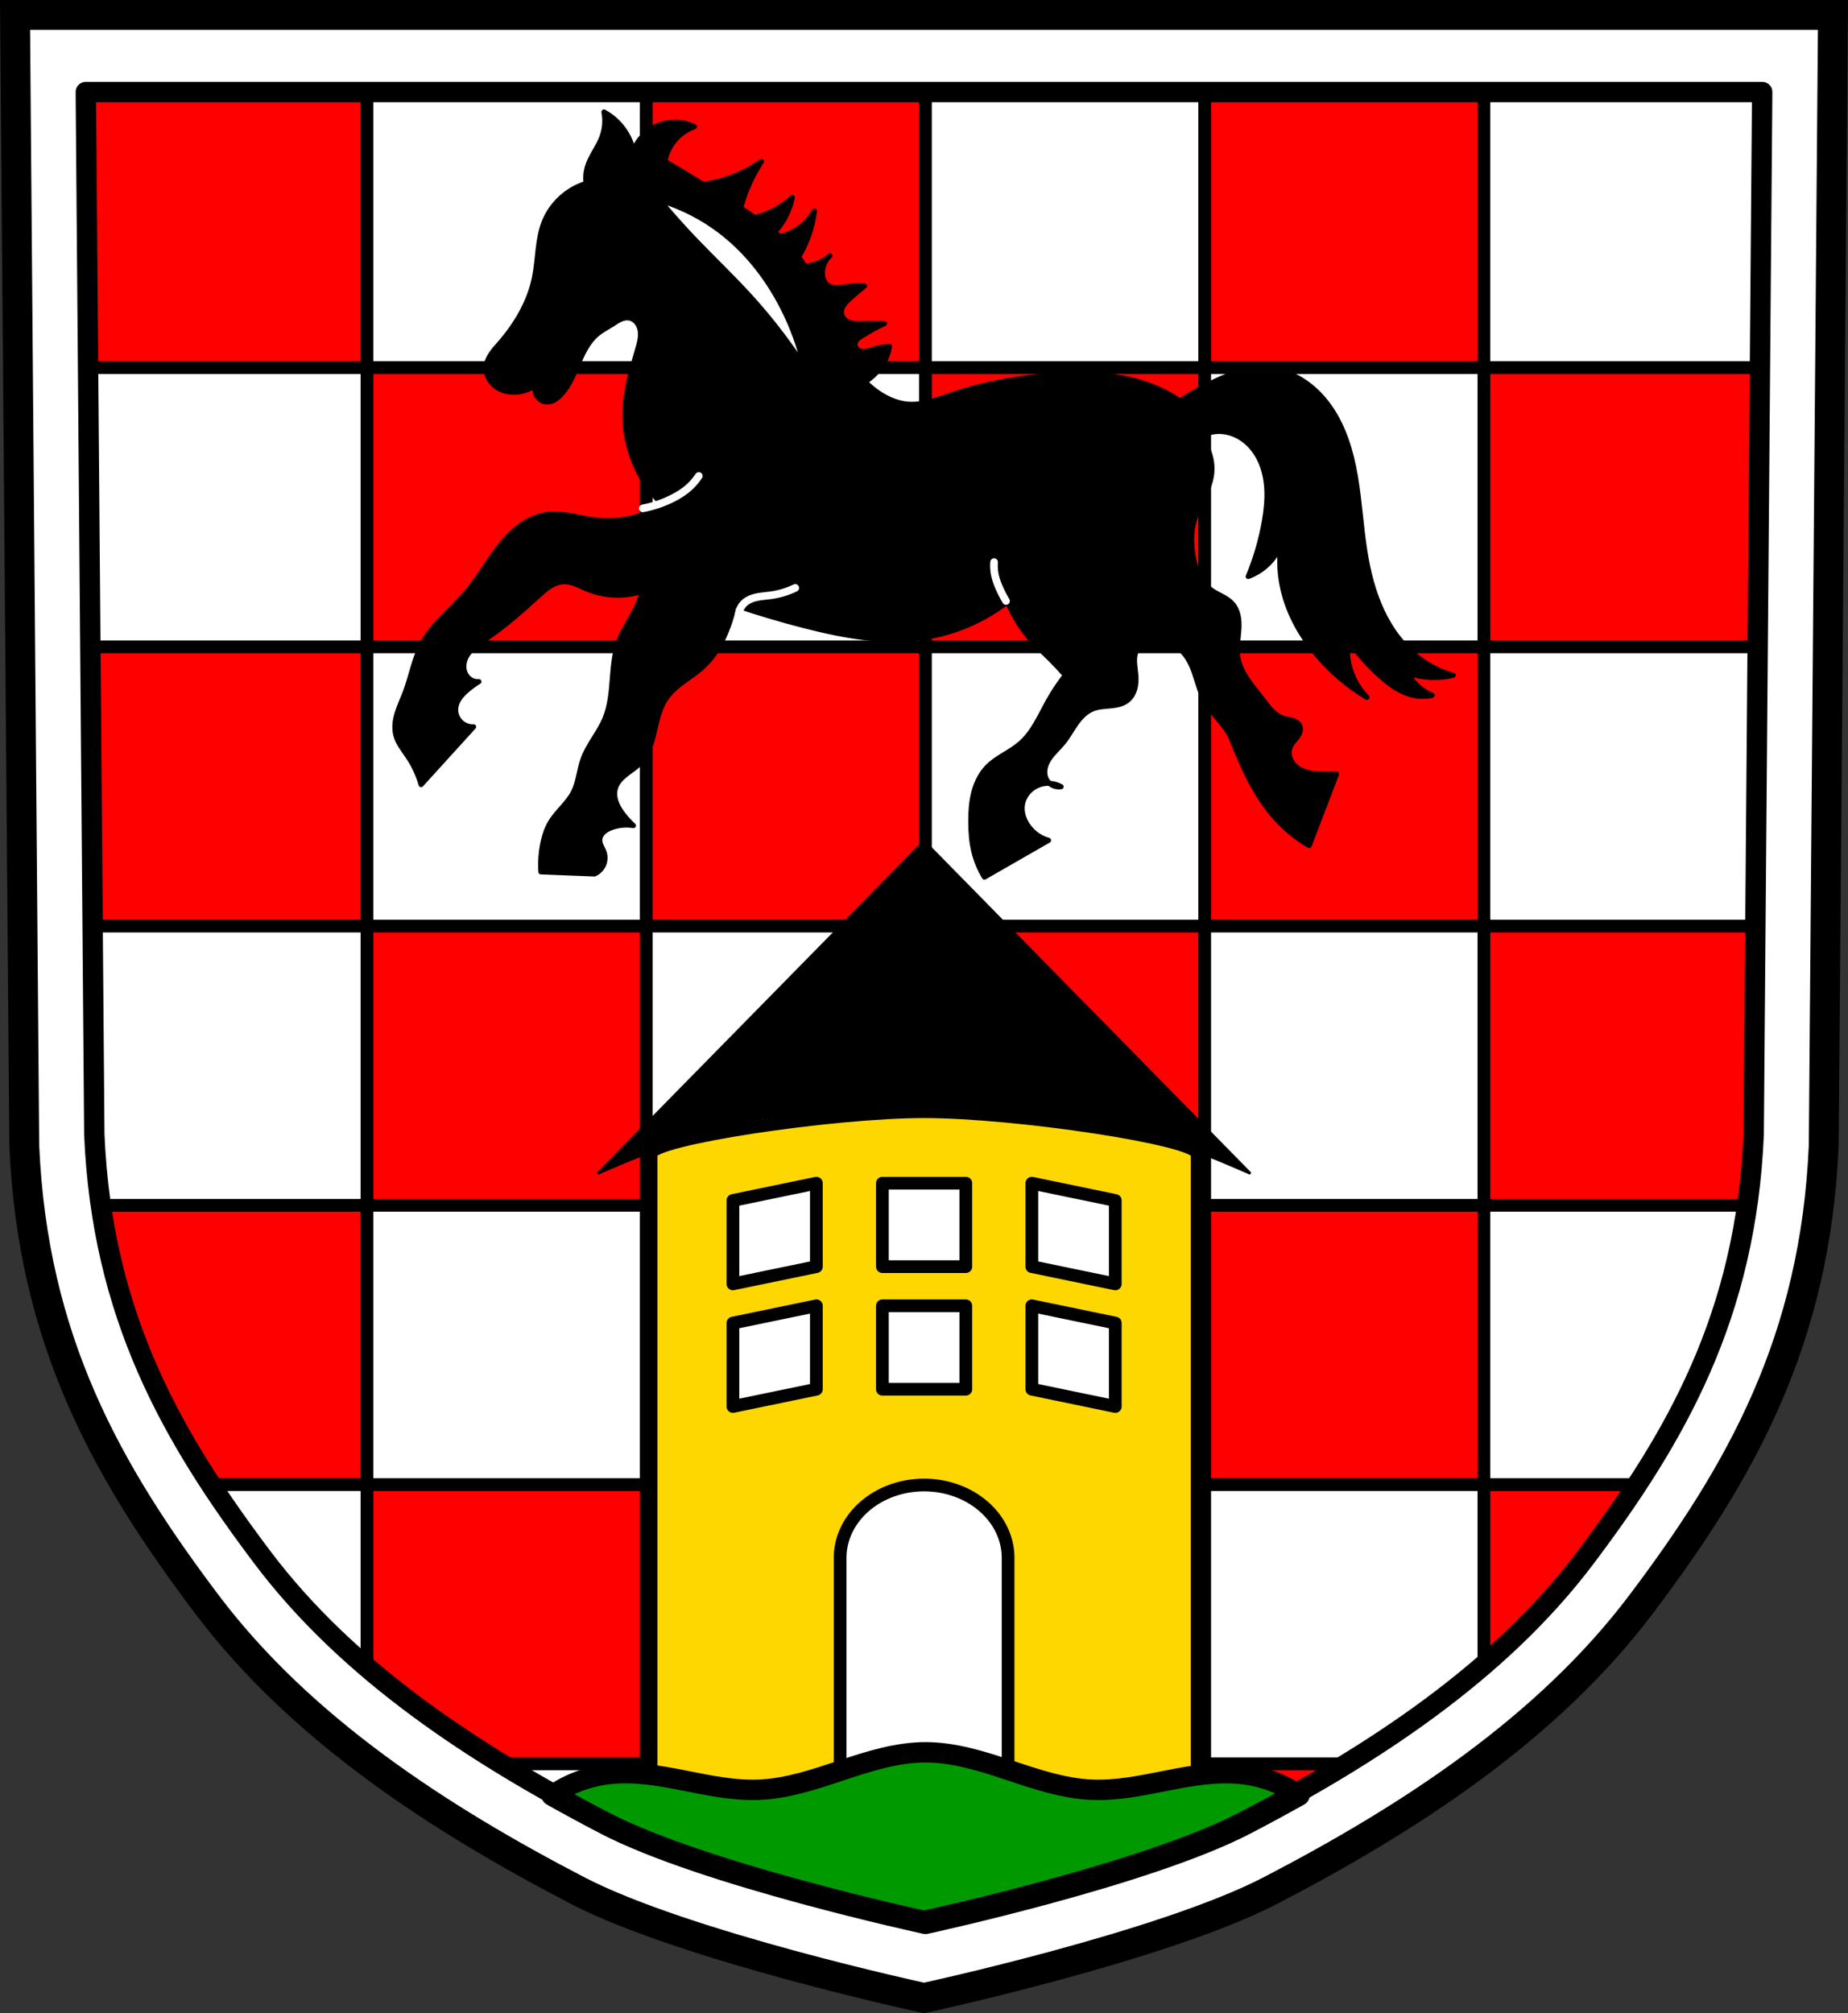
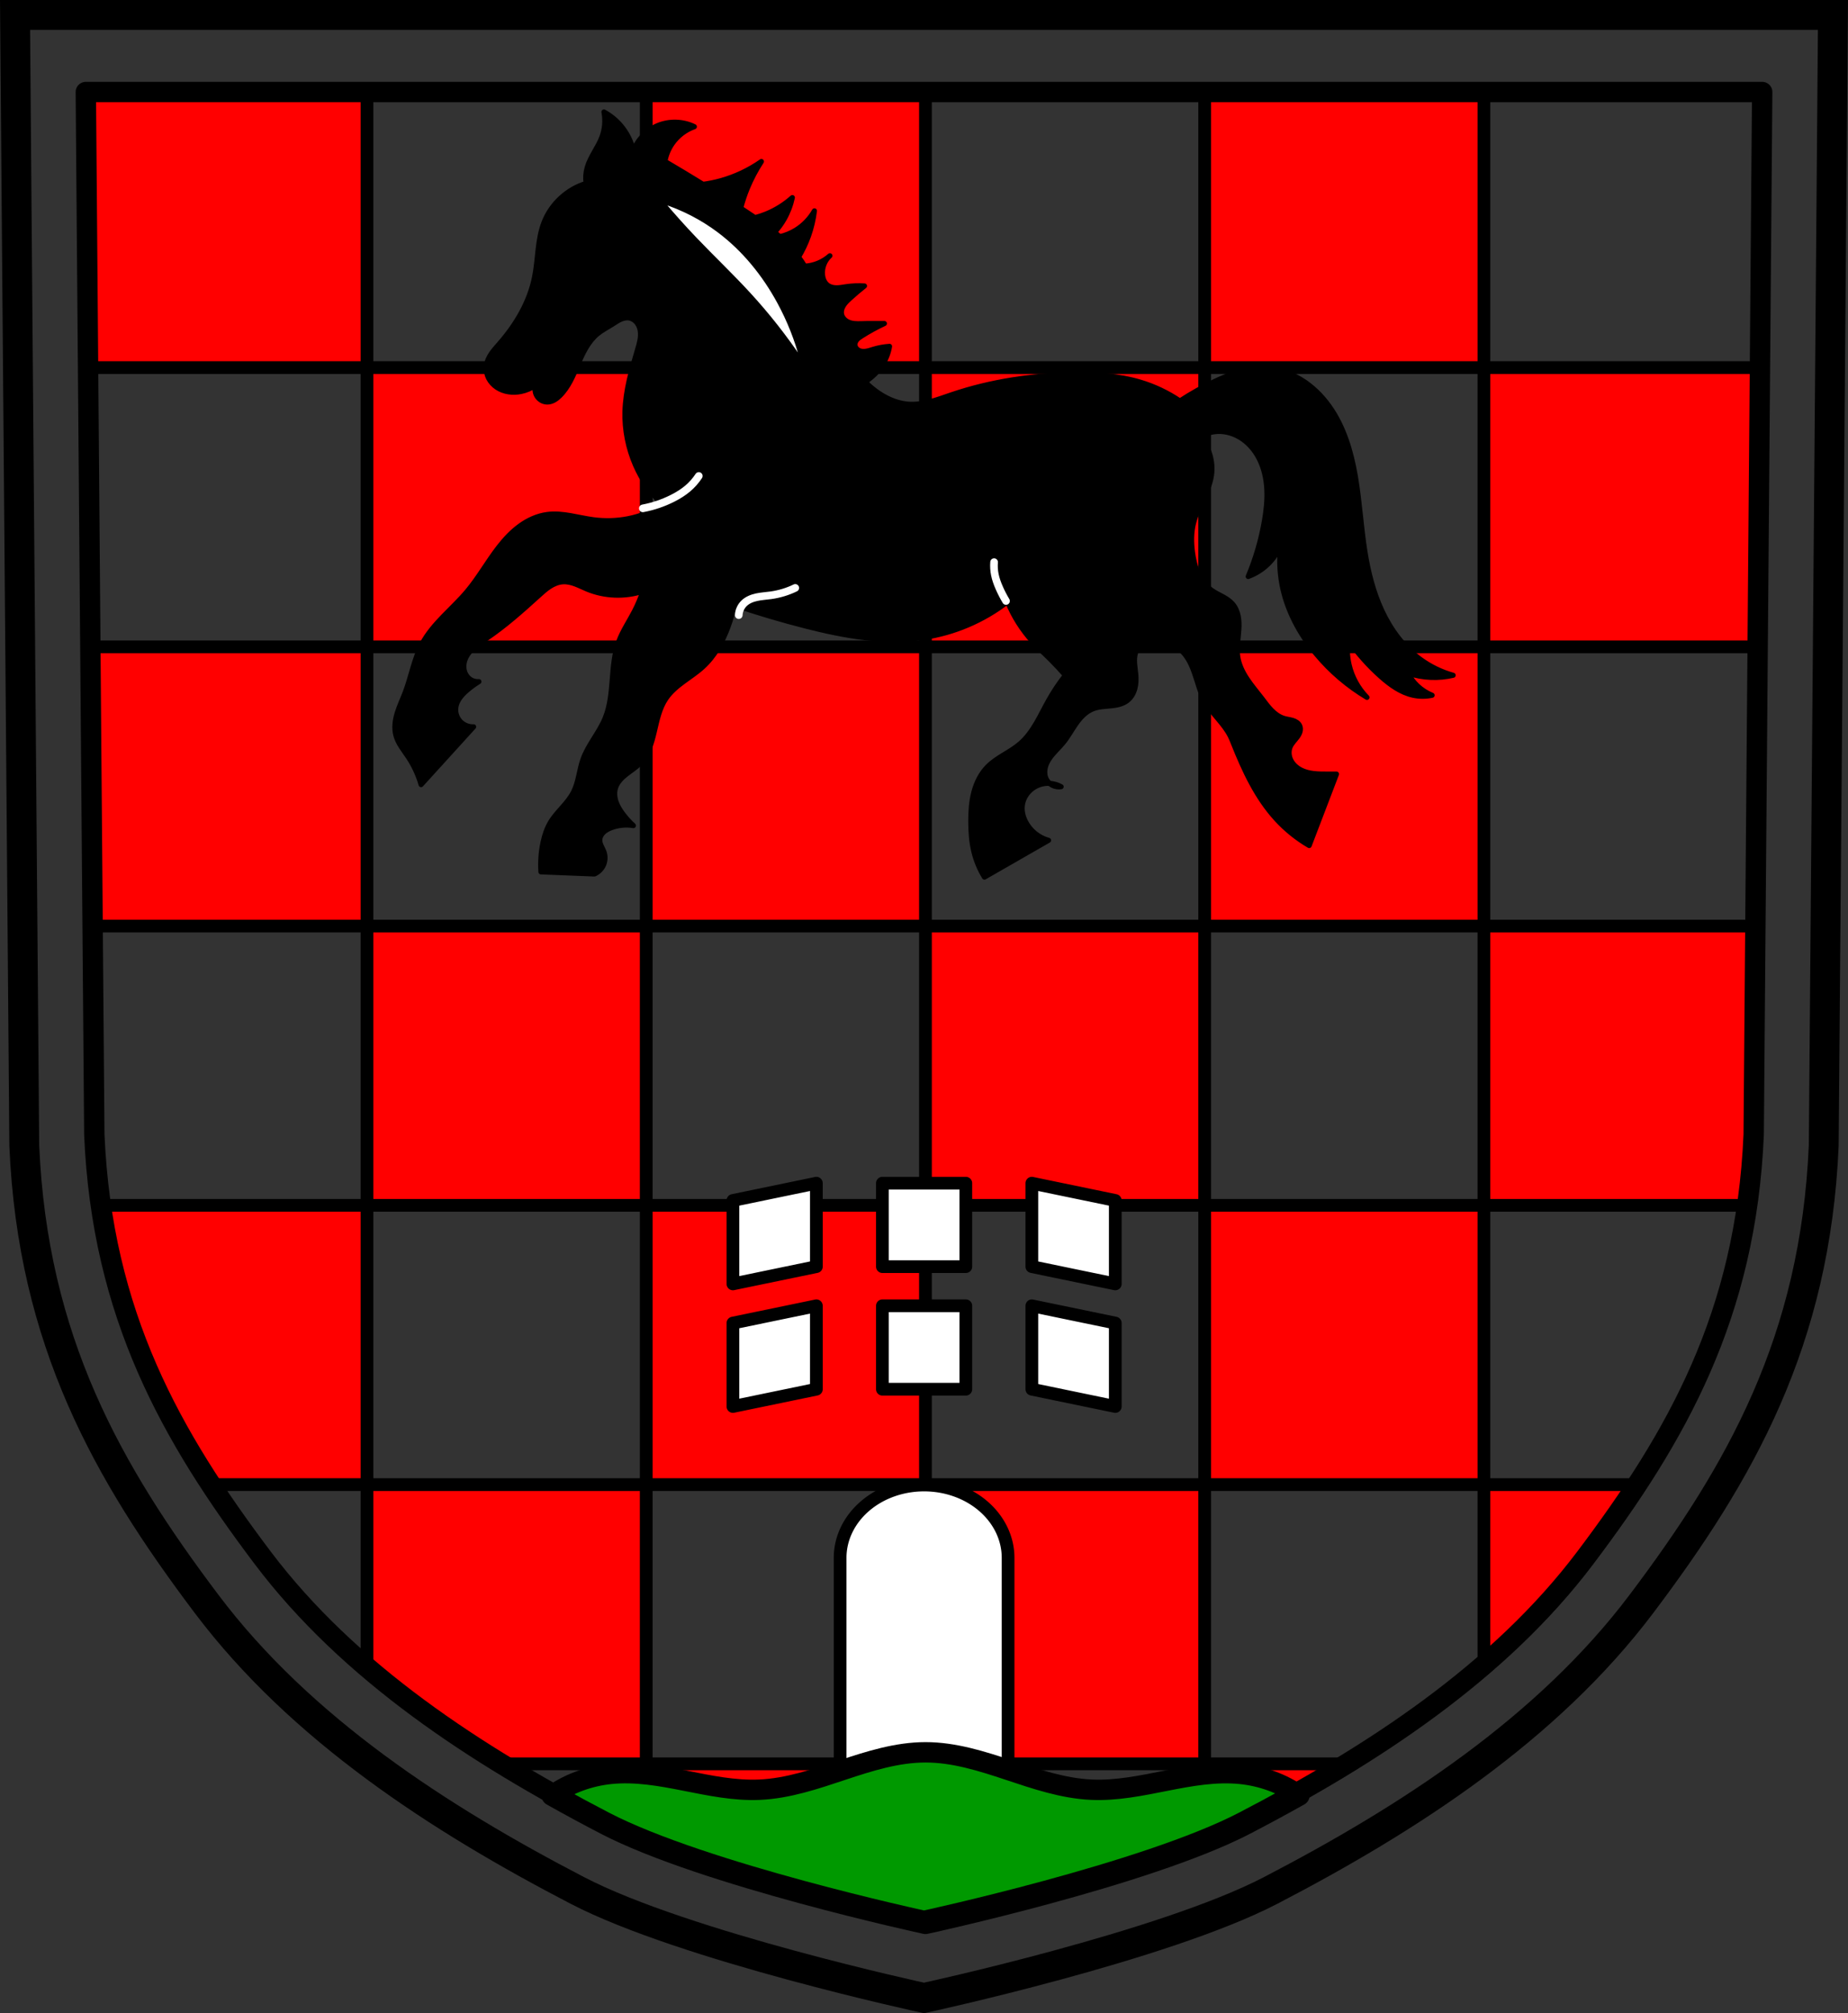
<svg xmlns="http://www.w3.org/2000/svg" xmlns:ns1="http://www.inkscape.org/namespaces/inkscape" xmlns:ns2="http://sodipodi.sourceforge.net/DTD/sodipodi-0.dtd" width="192.212mm" height="209.379mm" viewBox="0 0 192.212 209.379" version="1.1" id="svg5445" ns1:version="0.92.4 (5da689c313, 2019-01-14)" ns2:docname="DEU Traben-Trarbach COA.svg">
  <rect x="0" y="0" width="192.212" height="209.379" fill="#333333" stroke="none" />
  <defs id="defs5439">
    <ns1:path-effect effect="spiro" id="path-effect897" is_visible="true" />
    <ns1:path-effect effect="spiro" id="path-effect893" is_visible="true" />
    <ns1:path-effect effect="spiro" id="path-effect889" is_visible="true" />
    <ns1:path-effect effect="spiro" id="path-effect885" is_visible="true" />
    <ns1:path-effect effect="spiro" id="path-effect880" is_visible="true" />
    <ns1:path-effect effect="spiro" id="path-effect7371" is_visible="true" />
    <ns1:path-effect effect="spiro" id="path-effect7221" is_visible="true" />
    <ns1:path-effect effect="spiro" id="path-effect7371-1" is_visible="true" />
    <ns1:path-effect effect="spiro" id="path-effect7371-1-0" is_visible="true" />
  </defs>
  <ns2:namedview id="base" pagecolor="#ffffff" bordercolor="#666666" borderopacity="1.0" ns1:pageopacity="0.0" ns1:pageshadow="2" ns1:zoom="0.69248313" ns1:cx="363.23517" ns1:cy="395.67751" ns1:document-units="mm" ns1:current-layer="layer1" showgrid="false" ns1:window-width="1366" ns1:window-height="745" ns1:window-x="-8" ns1:window-y="-8" ns1:window-maximized="1" ns1:snap-midpoints="true" ns1:snap-smooth-nodes="true" fit-margin-top="0" fit-margin-left="0" fit-margin-right="0" fit-margin-bottom="0" ns1:object-paths="false" ns1:snap-nodes="false" />
  <g ns1:label="Ebene 1" ns1:groupmode="layer" id="layer1" transform="translate(-2.201,-4.155)">
-     <path style="fill:#ffffff;fill-rule:evenodd;stroke:none;stroke-width:3.104;stroke-opacity:1" d="m 3.766,5.726 0.959,117.581 c 0.873,20.332 8.676,34.029 18.974,47.693 9.776,12.972 24.149,22.301 38.563,29.79 11.162,5.8 36.045,11.176 36.045,11.176 0,0 24.883,-5.376 36.045,-11.176 14.414,-7.489 28.786,-16.818 38.563,-29.79 10.298,-13.664 18.101,-27.361 18.974,-47.693 L 192.848,5.726 h -94.539 -0.002 -0.002 z" id="path10563-0-6-7-0-8" ns1:connector-curvature="0" />
    <path style="fill:none;fill-rule:evenodd;stroke:#000000;stroke-width:3.104;stroke-opacity:1" d="M 3.766,5.708 4.725,123.289 c 0.873,20.332 8.676,34.029 18.974,47.693 9.776,12.972 24.149,22.301 38.563,29.79 11.162,5.8 36.045,11.176 36.045,11.176 0,0 24.883,-5.376 36.045,-11.176 14.414,-7.489 28.786,-16.818 38.563,-29.79 10.298,-13.664 18.101,-27.361 18.974,-47.693 L 192.848,5.708 h -94.539 -0.002 -0.002 z" id="path10563-0-6-7-0" ns1:connector-curvature="0" />
    <path style="fill:#ff0000;fill-opacity:1;stroke:#000000;stroke-width:5;stroke-linecap:round;stroke-linejoin:round;stroke-miterlimit:4;stroke-dasharray:none;stroke-opacity:1" d="M 34.443 36.17 L 34.443 123.121 L 34.615 144.266 L 144.041 144.266 L 144.041 36.17 L 34.443 36.17 z M 144.041 144.266 L 144.041 253.861 L 253.639 253.861 L 253.639 144.266 L 144.041 144.266 z M 253.639 144.266 L 363.234 144.266 L 363.234 36.17 L 363.227 36.17 L 253.639 36.17 L 253.639 144.266 z M 253.639 253.861 L 253.639 363.457 L 363.234 363.457 L 363.234 253.861 L 253.639 253.861 z M 253.639 363.457 L 144.041 363.457 L 144.041 473.053 L 253.639 473.053 L 253.639 363.457 z M 253.639 473.053 L 253.639 582.648 L 363.234 582.648 L 363.234 473.053 L 253.639 473.053 z M 253.639 582.648 L 144.041 582.648 L 144.041 655.201 C 159.988 668.867 177.352 681.112 195.348 692.244 L 253.639 692.244 L 253.639 582.648 z M 253.639 692.244 L 253.639 723.354 C 296.278 740.581 363.234 755.051 363.234 755.051 L 363.234 692.244 L 253.639 692.244 z M 144.041 582.648 L 144.041 473.053 L 39.541 473.053 C 45.615 516.147 61.359 550.463 82.305 582.648 L 144.041 582.648 z M 144.041 363.457 L 144.041 253.861 L 35.51 253.861 L 36.402 363.457 L 144.041 363.457 z M 472.832 36.17 L 472.832 144.266 L 582.43 144.266 L 582.43 36.17 L 472.832 36.17 z M 582.43 144.266 L 582.43 253.861 L 690.961 253.861 L 691.854 144.266 L 582.43 144.266 z M 582.43 253.861 L 472.832 253.861 L 472.832 363.457 L 582.43 363.457 L 582.43 253.861 z M 582.43 363.457 L 582.43 473.053 L 686.93 473.053 C 688.148 464.409 688.989 455.422 689.393 446.018 L 690.066 363.457 L 582.43 363.457 z M 582.43 473.053 L 472.832 473.053 L 472.832 582.648 L 582.43 582.648 L 582.43 473.053 z M 582.43 582.648 L 582.43 655.201 C 597.539 642.252 611.378 628.029 623.264 612.258 C 630.647 602.461 637.653 592.656 644.166 582.648 L 582.43 582.648 z M 472.832 582.648 L 363.236 582.648 L 363.236 692.244 L 472.832 692.244 L 472.832 582.648 z M 472.832 692.244 L 472.832 723.354 C 478.716 720.976 484.146 718.547 488.863 716.096 C 503.082 708.707 517.287 700.803 531.123 692.244 L 472.832 692.244 z M 472.832 473.053 L 472.832 363.457 L 363.236 363.457 L 363.236 473.053 L 472.832 473.053 z M 472.832 253.861 L 472.832 144.266 L 363.236 144.266 L 363.236 253.861 L 472.832 253.861 z " transform="matrix(0.265,0,0,0.265,2.201,4.155)" id="rect7031" />
-     <path style="fill:#ffd700;fill-opacity:1;stroke:#000000;stroke-width:1.323;stroke-linecap:round;stroke-linejoin:round;stroke-miterlimit:4;stroke-dasharray:none;stroke-opacity:1" d="m 98.318,119.775 c -9.578,-10e-6 -28.397,2.838 -28.397,4.381 v 66.802 H 126.714 V 124.156 c 1e-4,-1.543 -18.819,-4.381 -28.396,-4.381 z" id="rect7239" ns1:connector-curvature="0" ns2:nodetypes="acccca" />
    <path ns1:connector-curvature="0" style="fill:#ffffff;fill-opacity:1;stroke:#000000;stroke-width:1.323;stroke-linecap:round;stroke-linejoin:round;stroke-miterlimit:4;stroke-dasharray:none;stroke-opacity:1" d="m 87.112,127.21 -8.678,1.796 v 8.678 l 8.678,-1.796 z m 6.868,0 v 8.678 h 8.677 v -8.678 z m 15.545,0 v 8.678 l 8.677,1.796 v -8.678 z m -22.413,12.751 -8.678,1.796 v 8.677 l 8.678,-1.796 z m 6.868,0 v 8.677 h 8.677 v -8.677 z m 15.545,0 v 8.677 l 8.677,1.796 v -8.677 z m -11.207,18.639 a 8.735,7.571 0 0 0 -8.735,7.57 v 24.788 h 17.47 v -24.788 a 8.735,7.571 0 0 0 -8.735,-7.57 z" id="rect7244" />
-     <path style="fill:#000000;stroke:#000000;stroke-width:0.265px;stroke-linecap:butt;stroke-linejoin:miter;stroke-opacity:1" d="M 98.318,91.652 64.38,126.205 c 0,0 9.188,-4.091 14.062,-5.187 6.489,-1.459 19.875,-1.772 19.875,-1.772 0,0 13.386,0.313 19.875,1.772 4.874,1.096 14.062,5.187 14.062,5.187 z" id="path7302" ns1:connector-curvature="0" />
    <path style="fill:#009900;stroke:#000000;stroke-width:8;stroke-linecap:butt;stroke-linejoin:round;stroke-miterlimit:4;stroke-dasharray:none;stroke-opacity:1;fill-opacity:1" d="M 363.262 687.719 C 352.085 687.72 341.225 691.167 330.619 694.695 C 320.013 698.223 309.27 701.902 298.104 702.393 C 288.29 702.824 278.559 700.773 268.922 698.869 C 259.285 696.965 249.463 695.191 239.689 696.182 C 231.418 697.02 223.318 699.909 216.543 704.709 C 223.534 708.637 230.567 712.437 237.607 716.096 C 276.512 736.312 363.234 755.051 363.234 755.051 C 363.234 755.051 449.959 736.312 488.863 716.096 C 495.932 712.423 502.991 708.607 510.01 704.662 C 503.225 699.872 495.113 697.006 486.836 696.182 C 477.061 695.208 467.241 696.984 457.604 698.885 C 447.966 700.786 438.235 702.829 428.422 702.393 C 417.256 701.896 406.51 698.217 395.904 694.689 C 385.298 691.162 374.439 687.717 363.262 687.719 z " transform="matrix(0.265,0,0,0.265,2.201,4.155)" id="path7219" />
    <path style="fill:none;fill-rule:evenodd;stroke:#000000;stroke-width:2.117;stroke-opacity:1;stroke-miterlimit:4;stroke-dasharray:none;stroke-linejoin:round;stroke-linecap:round" d="M 11.127,13.725 12.011,122.164 c 0.805,18.751 8.001,31.383 17.497,43.985 9.015,11.963 22.269,20.567 35.56,27.474 10.293,5.349 33.239,10.307 33.239,10.307 0,0 22.946,-4.958 33.239,-10.307 13.291,-6.907 26.545,-15.511 35.56,-27.474 9.496,-12.601 16.692,-25.234 17.497,-43.985 L 185.488,13.725 h -87.179 -0.002 -0.002 z" id="path10563-0-6-7-00" ns1:connector-curvature="0" />
    <path ns1:connector-curvature="0" style="fill:#000000;stroke:#000000;stroke-width:0.529;stroke-linecap:butt;stroke-linejoin:round;stroke-miterlimit:4;stroke-dasharray:none;stroke-opacity:1" d="m 65.02,15.799 c 0.168,0.873 0.091,1.79 -0.219,2.623 -0.41,1.102 -1.211,2.038 -1.53,3.17 -0.15,0.531 -0.187,1.093 -0.11,1.64 -1.967,0.595 -3.626,2.13 -4.372,4.045 -0.7,1.796 -0.608,3.793 -0.984,5.684 -0.511,2.571 -1.886,4.909 -3.607,6.886 -0.311,0.357 -0.635,0.706 -0.9,1.098 -0.266,0.392 -0.473,0.836 -0.521,1.307 -0.043,0.426 0.048,0.862 0.244,1.242 0.196,0.38 0.495,0.705 0.849,0.944 0.724,0.489 1.658,0.61 2.514,0.437 0.548,-0.111 1.073,-0.335 1.531,-0.656 -0.118,0.358 -0.078,0.765 0.109,1.093 0.11,0.193 0.269,0.359 0.459,0.474 0.19,0.115 0.412,0.18 0.634,0.182 0.251,0.002 0.498,-0.076 0.718,-0.196 0.22,-0.121 0.415,-0.284 0.593,-0.46 0.904,-0.893 1.397,-2.108 1.894,-3.277 0.498,-1.169 1.056,-2.37 2.041,-3.172 0.47,-0.384 1.018,-0.658 1.53,-0.983 0.269,-0.171 0.531,-0.358 0.821,-0.492 0.289,-0.135 0.614,-0.216 0.929,-0.163 0.318,0.053 0.604,0.243 0.802,0.497 0.198,0.254 0.312,0.567 0.355,0.886 0.086,0.638 -0.1,1.278 -0.283,1.895 -0.626,2.11 -1.251,4.25 -1.312,6.449 -0.052,1.908 0.33,3.825 1.093,5.575 0.674,1.547 1.644,2.965 2.842,4.154 -1.104,0.686 -2.332,1.17 -3.607,1.421 -1.185,0.234 -2.409,0.266 -3.607,0.109 -1.607,-0.21 -3.203,-0.759 -4.81,-0.546 -1.028,0.136 -2,0.583 -2.839,1.193 -0.839,0.609 -1.553,1.377 -2.19,2.196 -1.155,1.485 -2.072,3.148 -3.279,4.591 -1.547,1.849 -3.567,3.338 -4.7,5.465 -0.836,1.569 -1.121,3.366 -1.749,5.029 -0.275,0.729 -0.617,1.434 -0.845,2.179 -0.228,0.745 -0.338,1.549 -0.139,2.303 0.226,0.857 0.822,1.557 1.312,2.295 0.578,0.873 1.023,1.836 1.312,2.842 l 5.465,-6.012 c -0.512,0.026 -1.032,-0.182 -1.384,-0.554 -0.352,-0.373 -0.53,-0.904 -0.474,-1.413 0.041,-0.376 0.202,-0.731 0.421,-1.04 0.219,-0.308 0.494,-0.573 0.782,-0.818 0.377,-0.322 0.779,-0.615 1.202,-0.875 -0.305,0.026 -0.618,-0.052 -0.874,-0.219 -0.277,-0.18 -0.485,-0.459 -0.595,-0.77 -0.11,-0.312 -0.125,-0.654 -0.06,-0.978 0.114,-0.572 0.467,-1.073 0.891,-1.474 0.424,-0.4 0.921,-0.713 1.404,-1.04 1.953,-1.321 3.72,-2.896 5.465,-4.482 0.364,-0.33 0.729,-0.663 1.142,-0.929 0.413,-0.265 0.882,-0.463 1.373,-0.492 0.442,-0.027 0.881,0.083 1.296,0.238 0.414,0.156 0.81,0.358 1.219,0.527 1.823,0.756 3.918,0.835 5.793,0.219 -0.236,0.714 -0.529,1.409 -0.874,2.077 -0.547,1.058 -1.228,2.052 -1.64,3.17 -0.469,1.273 -0.567,2.646 -0.673,3.998 -0.107,1.352 -0.231,2.728 -0.747,3.982 -0.615,1.495 -1.756,2.739 -2.296,4.263 -0.394,1.111 -0.454,2.335 -0.983,3.388 -0.597,1.188 -1.724,2.028 -2.405,3.17 -0.379,0.637 -0.61,1.352 -0.765,2.077 -0.214,1.003 -0.289,2.037 -0.219,3.06 l 5.569,0.222 c 0.42,-0.185 0.766,-0.533 0.948,-0.954 0.182,-0.422 0.197,-0.912 0.042,-1.345 -0.072,-0.202 -0.18,-0.39 -0.27,-0.585 -0.091,-0.195 -0.165,-0.402 -0.167,-0.617 -0.001,-0.158 0.038,-0.316 0.107,-0.458 0.069,-0.143 0.167,-0.27 0.281,-0.38 0.228,-0.219 0.518,-0.364 0.815,-0.474 0.729,-0.27 1.529,-0.346 2.295,-0.219 -0.4,-0.366 -0.767,-0.769 -1.093,-1.202 -0.296,-0.393 -0.561,-0.816 -0.717,-1.283 -0.156,-0.466 -0.197,-0.982 -0.048,-1.451 0.182,-0.573 0.627,-1.024 1.1,-1.396 0.473,-0.372 0.992,-0.69 1.414,-1.118 0.432,-0.438 0.748,-0.98 0.983,-1.549 0.235,-0.569 0.39,-1.167 0.532,-1.766 0.283,-1.198 0.526,-2.444 1.218,-3.462 0.474,-0.698 1.134,-1.248 1.813,-1.748 0.679,-0.5 1.39,-0.962 2.012,-1.532 1.22,-1.116 2.052,-2.602 2.624,-4.154 0.275,-0.747 0.495,-1.515 0.656,-2.295 2.424,0.823 4.88,1.553 7.361,2.186 4.023,1.027 8.206,1.804 12.314,1.203 3.168,-0.464 6.212,-1.757 8.745,-3.717 0.624,1.523 1.516,2.936 2.623,4.154 0.589,0.648 1.237,1.24 1.858,1.858 0.53,0.528 1.041,1.075 1.531,1.64 -0.649,0.828 -1.235,1.706 -1.749,2.624 -0.88,1.57 -1.591,3.303 -2.951,4.481 -1.049,0.909 -2.414,1.416 -3.388,2.405 -0.714,0.725 -1.175,1.672 -1.432,2.657 -0.257,0.985 -0.319,2.01 -0.317,3.027 0.002,1.065 0.075,2.136 0.328,3.17 0.226,0.924 0.596,1.812 1.093,2.624 l 6.668,-3.826 c -1.03,-0.279 -1.927,-1.014 -2.405,-1.968 -0.253,-0.505 -0.392,-1.078 -0.328,-1.64 0.06,-0.527 0.3,-1.028 0.656,-1.421 0.415,-0.458 0.988,-0.769 1.598,-0.867 0.196,-0.032 0.395,-0.038 0.593,-0.027 -0.134,-0.118 -0.25,-0.259 -0.333,-0.418 -0.173,-0.332 -0.212,-0.725 -0.149,-1.095 0.063,-0.369 0.224,-0.717 0.43,-1.03 0.411,-0.627 0.995,-1.119 1.468,-1.701 0.497,-0.61 0.868,-1.311 1.32,-1.954 0.452,-0.644 1.011,-1.249 1.74,-1.544 0.58,-0.234 1.221,-0.254 1.843,-0.314 0.623,-0.06 1.271,-0.176 1.764,-0.561 0.394,-0.307 0.653,-0.764 0.782,-1.246 0.13,-0.482 0.137,-0.99 0.092,-1.487 -0.035,-0.385 -0.101,-0.766 -0.125,-1.152 -0.024,-0.385 -0.005,-0.78 0.125,-1.144 0.124,-0.349 0.352,-0.664 0.656,-0.875 0.31,-0.215 0.688,-0.317 1.065,-0.338 0.377,-0.021 0.754,0.037 1.122,0.119 0.498,0.112 0.99,0.273 1.421,0.547 0.458,0.292 0.832,0.704 1.124,1.162 0.292,0.458 0.507,0.961 0.689,1.473 0.364,1.024 0.606,2.101 1.138,3.048 0.73,1.299 1.962,2.272 2.623,3.608 0.123,0.249 0.225,0.507 0.328,0.765 1.126,2.82 2.428,5.634 4.481,7.87 0.985,1.073 2.132,1.997 3.389,2.733 l 2.842,-7.433 c -0.328,-2.43e-4 -0.656,-2.43e-4 -0.984,0 -0.932,7.94e-4 -1.906,-0.007 -2.733,-0.438 -0.43,-0.224 -0.807,-0.565 -1.024,-0.998 -0.217,-0.433 -0.261,-0.961 -0.069,-1.406 0.166,-0.384 0.486,-0.677 0.733,-1.015 0.123,-0.169 0.23,-0.354 0.285,-0.556 0.054,-0.202 0.053,-0.424 -0.034,-0.615 -0.065,-0.143 -0.174,-0.262 -0.302,-0.353 -0.128,-0.091 -0.273,-0.154 -0.423,-0.2 -0.299,-0.093 -0.615,-0.121 -0.915,-0.212 -0.503,-0.153 -0.938,-0.477 -1.305,-0.853 -0.366,-0.376 -0.672,-0.806 -0.991,-1.224 -0.517,-0.676 -1.075,-1.323 -1.544,-2.033 -0.469,-0.71 -0.851,-1.496 -0.97,-2.339 -0.131,-0.929 0.063,-1.869 0.121,-2.806 0.029,-0.468 0.024,-0.942 -0.072,-1.401 -0.096,-0.459 -0.287,-0.906 -0.596,-1.258 -0.288,-0.328 -0.666,-0.563 -1.05,-0.77 -0.384,-0.208 -0.781,-0.395 -1.136,-0.65 -0.613,-0.44 -1.075,-1.07 -1.387,-1.756 -0.312,-0.687 -0.482,-1.431 -0.581,-2.179 -0.135,-1.018 -0.142,-2.065 0.11,-3.061 0.215,-0.852 0.613,-1.645 0.989,-2.44 0.376,-0.795 0.737,-1.611 0.87,-2.479 0.219,-1.436 -0.234,-2.961 -1.203,-4.044 0.655,-0.39 1.425,-0.583 2.186,-0.547 0.835,0.039 1.648,0.351 2.324,0.841 0.677,0.49 1.22,1.153 1.611,1.892 0.526,0.993 0.78,2.117 0.842,3.239 0.063,1.122 -0.06,2.248 -0.252,3.355 -0.343,1.974 -0.909,3.91 -1.683,5.758 0.775,-0.283 1.489,-0.734 2.077,-1.312 0.566,-0.557 1.015,-1.231 1.312,-1.967 -0.172,1.343 -0.135,2.712 0.11,4.044 0.497,2.706 1.843,5.212 3.607,7.324 1.481,1.774 3.263,3.296 5.247,4.481 -0.914,-0.931 -1.564,-2.117 -1.858,-3.388 -0.198,-0.858 -0.236,-1.752 -0.11,-2.624 0.974,1.402 2.114,2.69 3.388,3.826 0.986,0.879 2.098,1.689 3.389,1.967 0.646,0.139 1.321,0.139 1.967,0 -0.566,-0.229 -1.087,-0.564 -1.53,-0.984 -0.399,-0.378 -0.733,-0.823 -0.984,-1.312 0.776,0.258 1.588,0.406 2.405,0.437 0.77,0.03 1.545,-0.044 2.296,-0.219 -1.215,-0.339 -2.369,-0.898 -3.389,-1.64 -1.752,-1.275 -3.083,-3.071 -4.004,-5.032 -0.921,-1.961 -1.45,-4.087 -1.789,-6.226 -0.409,-2.586 -0.549,-5.21 -0.989,-7.791 -0.44,-2.581 -1.205,-5.164 -2.727,-7.294 -0.787,-1.102 -1.774,-2.07 -2.933,-2.772 -1.158,-0.702 -2.491,-1.131 -3.845,-1.163 -1.748,-0.041 -3.445,0.57 -5.028,1.312 -1.286,0.603 -2.529,1.297 -3.717,2.077 -1.273,-0.863 -2.679,-1.529 -4.154,-1.967 -2.223,-0.66 -4.568,-0.798 -6.886,-0.765 -4.3,0.061 -8.607,0.698 -12.68,2.077 -1.494,0.506 -3.019,1.12 -4.591,0.984 -0.763,-0.066 -1.504,-0.31 -2.186,-0.656 -0.831,-0.422 -1.576,-0.993 -2.233,-1.656 0.731,-0.503 1.379,-1.109 1.842,-1.861 0.345,-0.561 0.581,-1.189 0.689,-1.838 -0.571,0.037 -1.138,0.14 -1.685,0.306 -0.365,0.111 -0.736,0.251 -1.116,0.221 -0.19,-0.015 -0.38,-0.076 -0.53,-0.194 -0.15,-0.118 -0.257,-0.296 -0.268,-0.486 -0.006,-0.1 0.014,-0.202 0.053,-0.295 0.039,-0.093 0.096,-0.178 0.162,-0.253 0.133,-0.151 0.304,-0.263 0.474,-0.371 0.762,-0.485 1.555,-0.92 2.374,-1.302 h -1.762 c -0.46,0 -0.921,0.046 -1.379,0 -0.282,-0.028 -0.563,-0.105 -0.801,-0.258 -0.238,-0.153 -0.431,-0.387 -0.501,-0.661 -0.041,-0.16 -0.039,-0.33 -0.004,-0.491 0.035,-0.162 0.101,-0.315 0.187,-0.457 0.171,-0.283 0.415,-0.514 0.659,-0.737 0.495,-0.452 1.006,-0.886 1.532,-1.302 -0.639,-0.042 -1.281,-0.016 -1.915,0.076 -0.326,0.048 -0.651,0.113 -0.981,0.114 -0.33,7.93e-4 -0.67,-0.069 -0.934,-0.267 -0.164,-0.124 -0.292,-0.293 -0.379,-0.479 -0.087,-0.186 -0.136,-0.389 -0.157,-0.593 -0.076,-0.734 0.218,-1.497 0.766,-1.992 -0.362,0.321 -0.778,0.581 -1.225,0.766 -0.442,0.183 -0.914,0.288 -1.391,0.318 -0.201,-0.327 -0.415,-0.646 -0.643,-0.956 0.417,-0.696 0.767,-1.432 1.038,-2.196 0.299,-0.842 0.505,-1.717 0.613,-2.604 -0.46,0.809 -1.125,1.5 -1.915,1.991 -0.519,0.323 -1.093,0.558 -1.688,0.697 -0.177,-0.158 -0.357,-0.312 -0.541,-0.464 0.382,-0.424 0.723,-0.885 1.004,-1.382 0.392,-0.692 0.677,-1.444 0.842,-2.221 -0.79,0.708 -1.701,1.28 -2.681,1.685 -0.391,0.161 -0.793,0.295 -1.203,0.402 -0.428,-0.292 -0.86,-0.579 -1.292,-0.861 -0.066,-0.043 -0.132,-0.085 -0.198,-0.128 0.19,-0.712 0.421,-1.413 0.702,-2.093 0.398,-0.962 0.886,-1.886 1.455,-2.757 -1.279,0.895 -2.71,1.572 -4.213,1.992 -0.609,0.17 -1.23,0.296 -1.856,0.38 -1.313,-0.81 -2.635,-1.606 -3.966,-2.386 0.117,-0.665 0.38,-1.304 0.765,-1.858 0.558,-0.803 1.373,-1.424 2.295,-1.749 -1.18,-0.581 -2.614,-0.623 -3.826,-0.11 -1.147,0.486 -2.078,1.457 -2.514,2.624 -0.218,-0.963 -0.673,-1.871 -1.312,-2.624 -0.489,-0.576 -1.085,-1.06 -1.749,-1.421 z m 46.352,69.828 c 0.094,0.083 0.196,0.157 0.309,0.213 0.273,0.136 0.589,0.184 0.889,0.135 -0.365,-0.207 -0.779,-0.323 -1.198,-0.348 z" id="path7369-4-0" />
    <path style="fill:#ffffff;stroke:#000000;stroke-width:0.265px;stroke-linecap:butt;stroke-linejoin:miter;stroke-opacity:1" d="m -126.399,26.57 c 2.062,0.669 4.012,1.683 5.745,2.987 2.582,1.943 4.66,4.514 6.204,7.353 1.027,1.887 1.826,3.897 2.374,5.974 -1.612,-2.403 -3.406,-4.684 -5.362,-6.817 -1.83,-1.996 -3.799,-3.861 -5.668,-5.821 -1.136,-1.191 -2.234,-2.417 -3.294,-3.676 z" id="path883" ns1:connector-curvature="0" ns1:path-effect="#path-effect885" ns1:original-d="m -126.39935,26.570132 c 0,0 4.05918,1.638914 5.7445,2.987144 2.50417,2.003296 4.55647,4.601701 6.20407,7.35297 1.10098,1.838491 2.3744,5.974289 2.3744,5.974289 0,0 -3.45693,-4.64203 -5.36154,-6.816815 -1.78427,-2.037373 -3.81934,-3.841897 -5.66792,-5.821102 -1.12306,-1.20242 -3.29351,-3.676486 -3.29351,-3.676486 z" ns2:nodetypes="caacaac" transform="translate(197.607,-1.33)" />
    <path style="fill:none;stroke:#ffffff;stroke-width:0.794;stroke-linecap:round;stroke-linejoin:miter;stroke-miterlimit:4;stroke-dasharray:none;stroke-opacity:1" d="m -128.544,58.356 c 1.091,-0.204 2.152,-0.567 3.14,-1.072 0.543,-0.278 1.067,-0.601 1.532,-0.996 0.443,-0.376 0.831,-0.816 1.149,-1.302" id="path887" ns1:connector-curvature="0" ns1:path-effect="#path-effect889" ns1:original-d="m -128.54397,58.35641 c 1.02151,-0.332168 2.09382,-0.715137 3.14033,-1.072309 1.04651,-0.357171 1.02151,-0.664075 1.53187,-0.995714 0.51036,-0.331639 0.7662,-0.868323 1.1489,-1.302089" transform="translate(197.607,-1.33)" />
    <path style="fill:none;stroke:#ffffff;stroke-width:0.794;stroke-linecap:round;stroke-linejoin:miter;stroke-miterlimit:4;stroke-dasharray:none;stroke-opacity:1" d="m -118.567,69.46 c 0.021,-0.457 0.219,-0.903 0.545,-1.223 0.355,-0.349 0.838,-0.54 1.325,-0.644 0.487,-0.104 0.987,-0.129 1.48,-0.198 0.875,-0.122 1.732,-0.381 2.528,-0.766" id="path891" ns1:connector-curvature="0" ns1:path-effect="#path-effect893" ns1:original-d="m -118.56746,69.460258 c 0.74067,-0.255574 0.20986,-0.928375 0.54496,-1.223295 0.73305,-0.645156 1.87088,-0.560506 2.80579,-0.842526 0.84285,-0.25425 2.06828,-0.408763 2.52758,-0.765935" ns2:nodetypes="caac" transform="translate(197.607,-1.33)" />
    <path style="fill:none;stroke:#ffffff;stroke-width:0.794;stroke-linecap:round;stroke-linejoin:miter;stroke-miterlimit:4;stroke-dasharray:none;stroke-opacity:1" d="m -90.769,67.99 c -0.263,-0.438 -0.498,-0.894 -0.703,-1.362 -0.195,-0.444 -0.364,-0.903 -0.46,-1.379 -0.086,-0.428 -0.112,-0.867 -0.077,-1.302" id="path895" ns1:connector-curvature="0" ns1:path-effect="#path-effect897" ns1:original-d="m -90.769389,67.990164 c -0.33164,-0.868325 -0.504761,-0.890981 -0.703358,-1.361662 -0.188317,-0.446317 -0.367953,-0.903004 -0.45956,-1.378683 -0.08222,-0.426935 -0.0508,-0.868323 -0.07659,-1.302088" ns2:nodetypes="caac" transform="translate(197.607,-1.33)" />
  </g>
</svg>